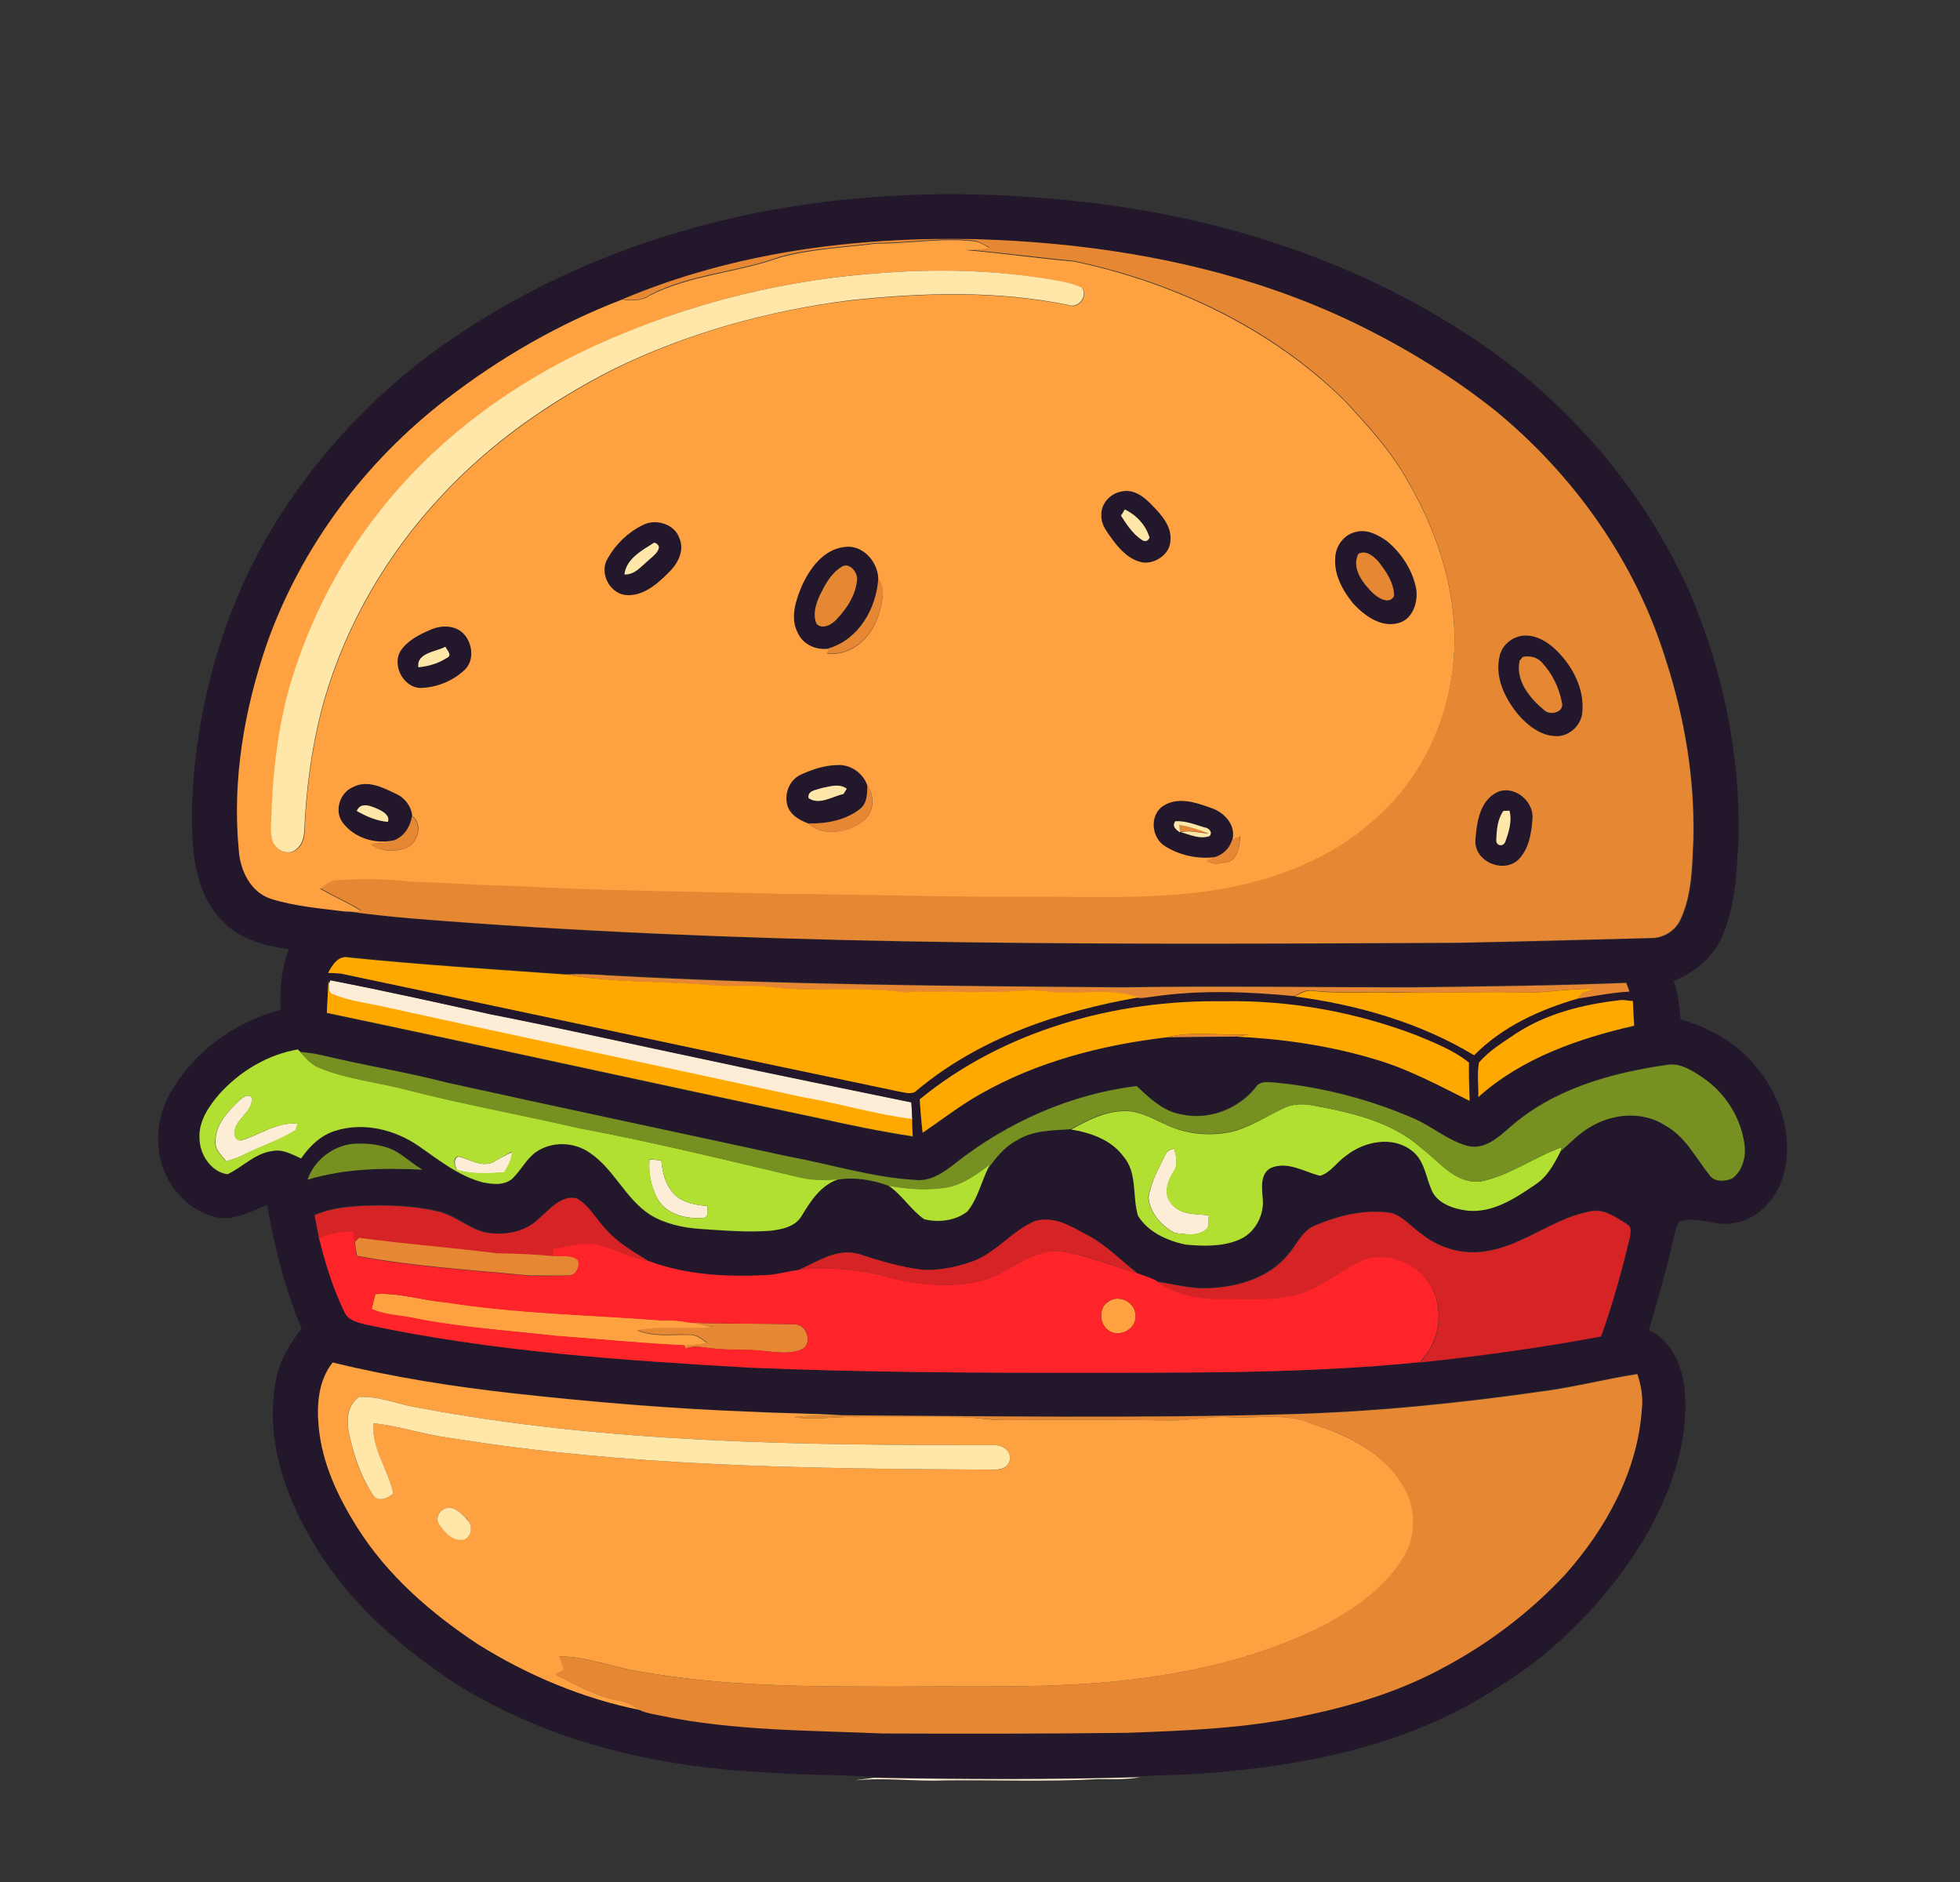
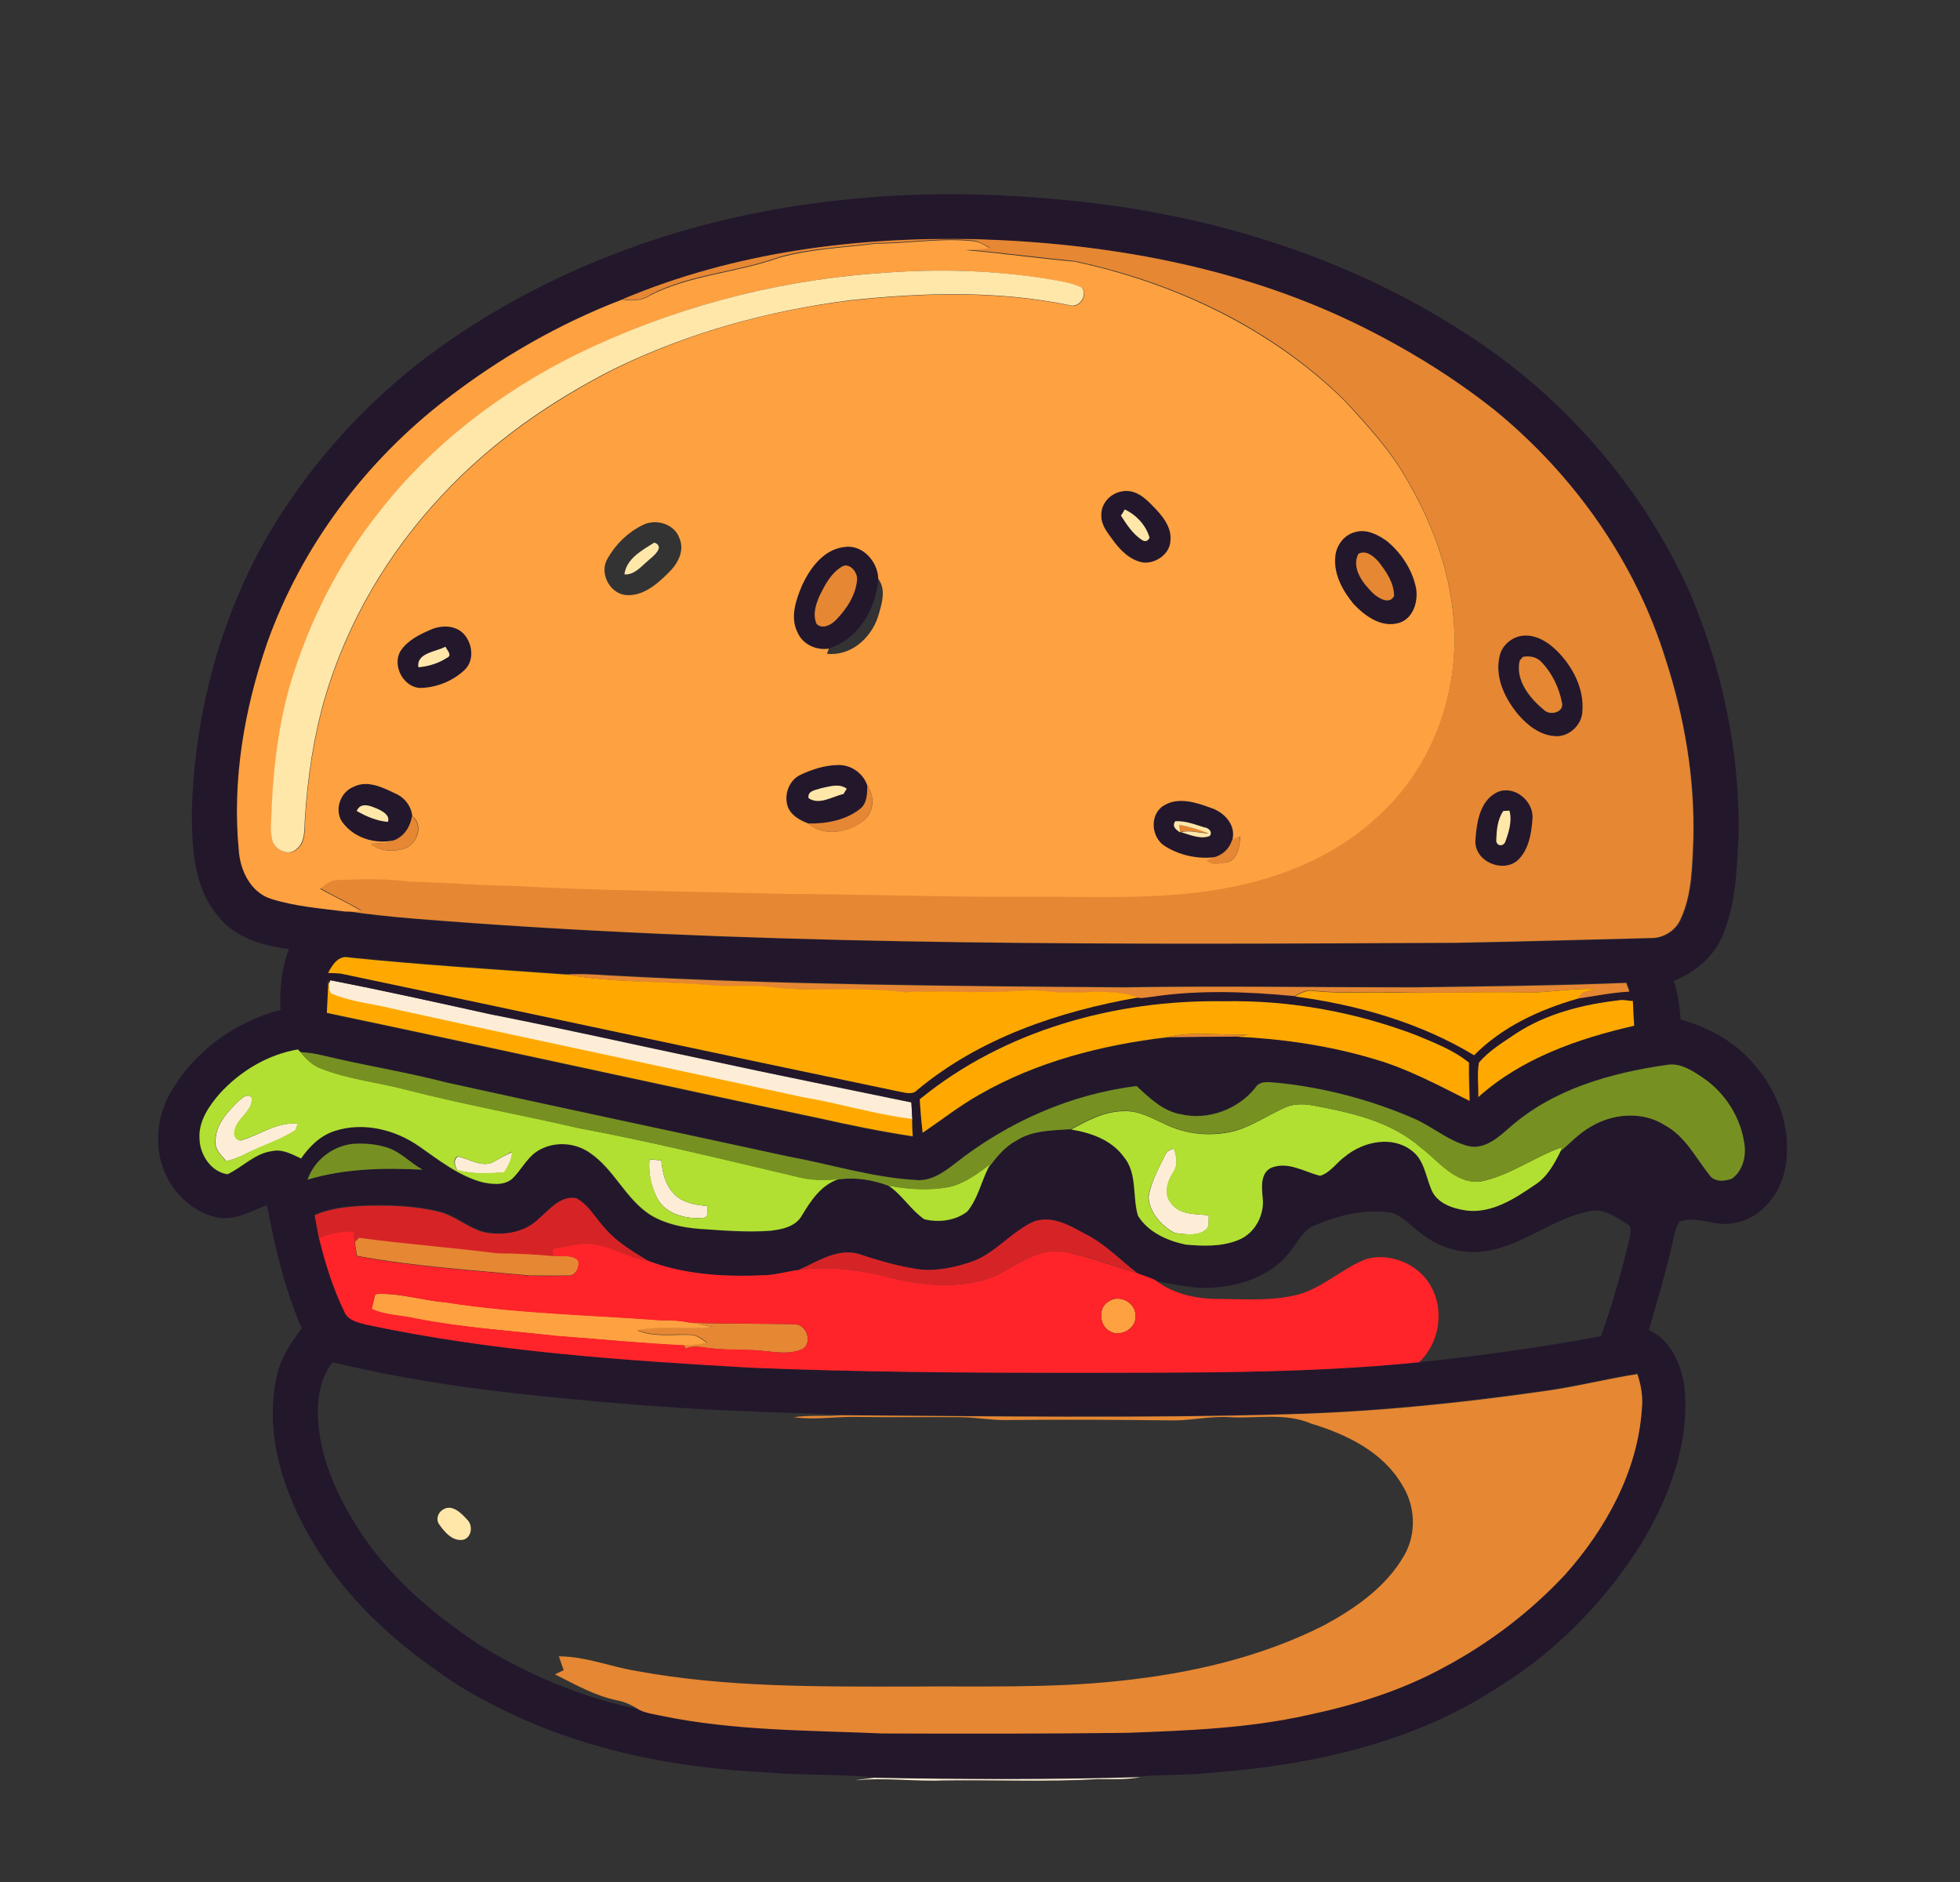
<svg xmlns="http://www.w3.org/2000/svg" version="1.1" id="Layer_1" x="0px" y="0px" viewBox="0 0 609.9 585.5" style="enable-background:new 0 0 609.9 585.5;" xml:space="preserve">
  <rect x="0" y="0" width="609.9" height="585.5" fill="#333333" stroke="none" />
  <style type="text/css">
	.st0{fill:#FDEDD6;}
	.st1{fill:#23172C;}
	.st2{fill:#E68733;}
	.st3{fill:#FEA141;}
	.st4{fill:#FFE7A9;}
	.st5{fill:#FFA900;}
	.st6{fill:#B1E032;}
	.st7{fill:#769122;}
	.st8{fill:#D62426;}
	.st9{fill:#FF2429;}
</style>
  <path class="st0" d="M102.3,306.1l0.5-1.1c16.7,3.2,33.3,6.9,49.9,10.6c22.5,4.4,44.9,9.5,67.4,14.2c21.1,4.6,42.3,8.8,63.5,13.2  c0.1,1.8,0.2,3.6,0.3,5.4c-11.5-1.4-22.7-4.9-34.2-6.8c-42.6-9.4-85.3-18.2-127.9-27.6c-6-1.5-12.3-2-18.1-4.4  C102.1,309,102.4,307.2,102.3,306.1z" />
  <path class="st0" d="M74.1,342.7c1.2-1,2.8-2.8,4.3-1.2c0.4,4.4-5.1,6.5-5.4,10.7c-0.4,1.4,1.1,3.2,2.6,2.4c5.7-1.8,10.9-5.7,17.1-5  c-0.2,0.5-0.5,1.5-0.7,2c-4.9,3.2-10.6,4.9-15.8,7.5c-1.8,1-3.8,1.6-5.8,2.2c-1.3-1.8-3.5-3.4-3.3-5.9  C66.8,350.3,70.6,346.1,74.1,342.7z" />
  <path class="st0" d="M362.6,359.3c0.4-1.2,1.6-1.6,2.7-2c0.8,2.4,1.4,5.2-0.2,7.4c-1.8,2.8-3.1,6.8-0.6,9.7  c2.7,3.7,7.7,3.2,11.7,3.7c-0.3,1.5,0.4,3.5-1,4.5c-2.7,2.2-6.4,1.3-9.6,1c-4.2-2.2-7.9-6.4-8.2-11.2  C358.2,367.7,360.5,363.5,362.6,359.3z" />
  <path class="st0" d="M153.2,361.7c2-1.2,4.1-2.3,6.2-3.3c-0.1,2.4-1.2,4.5-2.5,6.4c-4.9,0.3-10,0.6-14.7-0.8  c-0.6-1.5-1.3-3.1,0.3-4.2C146,360.5,149.4,363.1,153.2,361.7z" />
  <path class="st0" d="M202.1,360.7c1.2,0.1,2.5,0.2,3.7,0.3c0.3,4,1.4,8.1,4.4,10.9c2.7,2.4,6.4,3,9.9,3.3c-0.1,1.3,0.7,3.5-1.3,3.7  c-5.1,0.4-11.2-1-14-5.6C202.6,369.4,201.7,365,202.1,360.7z" />
  <path class="st0" d="M266.1,553.9c1.9-0.4,3.9-0.5,5.8-0.8c27.7,0.5,55.4,0.6,83-0.2c-4.4,0.8-8.9,0.6-13.3,0.6  c-16,0.9-32,0.2-48,0.4C284.5,554.3,275.3,552.9,266.1,553.9z" />
  <g>
    <g>
      <path class="st1" d="M262.2,62.2c22.1-2.4,44.4-2.3,66.6-0.2c44.7,3.8,89.1,17,126.9,41.5c30.5,19.4,55.3,47.8,70.1,80.8    c10.2,23.9,15.7,50,15.2,76.1c-0.6,10.2-0.8,20.8-4.9,30.4c-2.6,6.8-8.7,11.7-15.3,14.4c1.4,3.8,1.8,7.9,2.2,12    c9,2.5,17.4,7.2,23.3,14.5c7.6,8.8,11.6,21.2,9,32.7c-1.8,7.7-7.7,14.9-15.8,16.1c-5.7,1.3-11.3-2.5-17-0.4    c-1.6,3.1-2,6.8-2.9,10.1c-1.9,7.9-4.3,15.8-6.5,23.6c6.7,3,10,10.5,11,17.3c1.9,17.2-4.4,34.1-13.1,48.7    c-8.8,14.2-20.1,26.8-33.2,37.1c-4.2,3.2-8.5,6.1-13,8.9c-26.8,17.2-58.9,23.7-90.2,25.9c-6.6,0.7-13.2,0.3-19.8,1    c-27.6,0.9-55.3,0.7-83,0.2c-11.1-1-22.2-0.5-33.3-1.5c-30.7-1.4-61.7-8-88.8-23c-5.5-2.8-10.7-6.4-15.7-10    c-14.6-10.5-27.7-23.3-36.8-38.9c-8.9-14.9-14.8-32.8-11.3-50.2c1-6,4.3-11.3,8-16c-5.3-12.2-8.4-25.3-10.8-38.4    c-5.2,2-10.5,5.2-16.2,3.7c-10-2.5-17.2-12.3-17.6-22.4c-0.5-6,1.1-11.9,4.2-17c7.3-12.4,19.9-21.4,33.8-25    c-0.3-6.4,0.3-12.9,2.6-18.9c-8-1.1-16.5-3.4-21.8-10c-7.9-9-8.4-21.7-8.4-33.1c0.9-31,9.3-61.9,25.3-88.4    c12.5-20.4,28.9-38.5,48-52.9C170.5,82.9,216,66.9,262.2,62.2z M193.7,93.1c-19.6,7.5-38,18.1-54.6,30.9    c-25.2,19.4-45.1,46-55.8,76c-7.1,20.6-11,42.6-8.8,64.4c0.4,6.3,3.6,13,9.9,15.1c7.5,2.4,15.5,3,23.3,4c13.2,2,26.6,2.8,40,3.8    c101.8,7.2,203.9,6.6,305.9,6.1c20.4-0.3,40.8-0.9,61.2-1.5c3.6-0.3,7-2.6,8.4-6c3.5-7.6,3.6-16.3,3.9-24.5    c0.4-19-2.8-38-8.6-56.1c-9.5-30.4-28.7-57.4-53.2-77.6c-13.5-10.8-28.3-19.7-43.8-27.2c-36.6-17.7-77.3-24.9-117.7-26    C266.3,73.6,228.3,78.5,193.7,93.1z M102.1,302.7c1.4,0,2.8,0,4.1,0.2c58.1,12.1,116.1,24.7,174.2,36.8c1.6,0.3,3.6,0.9,5-0.5    c19.5-16.3,44.2-24.5,68.9-28.9c1.4,0.3,2.9-0.2,4.4-0.3c14.6-2.1,29.6-1.6,44.3-0.2c19.5,2.6,38.9,8.1,55.8,18.3    c8.8-8.9,20.4-14.2,32.2-17.6c5.4-0.8,10.8-1.9,16.2-2.2c-0.3-0.7-0.8-2-1-2.7c-22.1,0.9-44.3,1.1-66.4,1.4    c-30,0.1-60.1-0.4-90.1,0c-53.3-0.3-106.6-0.8-159.8-3.7c-4.5-0.3-9.1-0.5-13.6-0.3c-22.5-1.6-45.1-3-67.6-5.3    C105.3,297.1,103.4,300.3,102.1,302.7z M102.2,305c-0.2,3.4-0.3,6.9-0.4,10.3c51,10.7,101.9,22,152.9,32.7    c9.7,2.2,19.5,4.2,29.4,5.7c-0.1-1.8-0.2-3.6-0.2-5.4c-0.1-1.8-0.2-3.6-0.3-5.4c-21.1-4.4-42.4-8.6-63.5-13.2    c-22.5-4.7-44.9-9.8-67.4-14.2c-16.6-3.6-33.2-7.3-49.9-10.6l-0.5,1.1L102.2,305z M471.8,321.5c-4.1,2.7-8.5,5.3-11.5,9.2    c-0.6,3.5-0.1,7.2-0.2,10.7c13.5-12.2,31-18.3,48.5-22.2c-0.2-2.6-0.3-5.1-0.4-7.7c-1.5,0-2.9-0.6-4.4-0.2    C492.5,312.5,481.3,315.4,471.8,321.5z M286.2,342c0.3,3.5,0.5,7,1,10.5c5.9-4,11.5-8.4,17.7-11.9c17.8-10.2,38-15.5,58.3-17.8    c7.2-0.1,14.4-0.3,21.5-0.3c14.6,0.6,29.1,2.8,43.1,7c10.4,3.1,19.9,8.2,29.6,13c0-4-0.2-7.9-0.2-11.9c-4.8-3.9-10.7-6.1-16.3-8.5    c-19.1-7.3-39.7-10.9-60.1-10.6C347.1,311,312.5,320.5,286.2,342z M68.4,340.2c-3.4,3.9-6.7,8.7-6.4,14.2c0.1,4.9,3.6,10.3,8.7,11    c4.8-2.1,8.5-6.5,13.9-7.2c3.2-0.7,6.2,1.1,9,2.3c2.6-3.8,6.1-7.2,10.6-8.6c8.8-2.9,18.7-0.5,26.1,4.8c6.2,4.3,12.2,9.2,19.7,11.2    c3,0.7,6.6,1.1,9.2-1c2.7-2.6,4.3-6.2,7.5-8.4c4.9-3.5,11.8-3.2,16.7,0.2c7.6,5.1,11.1,14.3,18.8,19.3c4.6,2.9,10.1,4,15.4,4.4    c7.3,0.5,14.6,1.2,21.9,0.6c3.6-0.4,7.9-1.3,9.9-4.7c2.9-4.6,6.1-9.6,11.6-11.4c5.3-0.7,10.5,0.1,15.4,2c4.3,2.8,7,7.6,11.2,10.5    c4.4,1.1,9.7,0.5,13.4-2.4c3.2-4,4.3-9.2,6.6-13.7c2.4-3.2,5-6.5,8.6-8.4c5-3.3,11.2-3.1,17-3.6c6.1,1,12.5,3.1,16.3,8.4    c4.4,5.1,2.8,12.4,4.5,18.4c3.1,5.2,9.1,7.8,14.8,9c5.5,0.6,11.3,0.8,16.4-1.4c5.2-2,8.3-7.9,7.6-13.3c-0.3-3.2-0.7-7.5,2.7-9.2    c5.2-2.1,10.3,1.3,15.2,2.5c3.3-1,5.2-4.3,8-6.2c5.6-4.5,14.3-6.3,20.4-1.7c3.9,2.8,4.4,7.8,6.1,11.9c1.6,4.5,6.7,6.2,11,6.8    c8,0.9,15.2-3.8,21.5-8.1c3.8-2.4,5.9-6.4,7.8-10.3c3.1-2.6,5.8-5.7,9.3-7.6c6.9-4.2,16.2-5,23.2-0.5c6.3,3.4,9.5,10,13.8,15.4    c1.5,2.3,4.8,2.1,7,1.2c3.2-2.2,4.3-6.5,4-10.2c-1-8.5-5.9-16.4-13-21.2c-3.3-2.2-7-4.6-11.1-4c-17.4,2.5-35.4,7.5-48.9,19.4    c-3.6,3.2-8,7.2-13.3,5.8c-6-1.7-10.9-6-16.6-8.5c-13.4-5.8-27.7-9.6-42.3-11.1c-2.4-0.1-5.6-0.9-7.1,1.6    c-5.4,6.6-14.6,10.1-23,8.2c-5.7-0.9-9.9-5-13.9-8.8c-20.6,2.6-40.3,11.3-56.5,24.1c-3.6,2.8-7.7,5.7-12.5,5.1    c-13.4-0.8-26.3-4.9-39.4-7.3c-35.4-7.7-70.9-15.1-106.3-23c-12.7-3.3-25.7-5.3-38.4-8.4c-2.4-0.6-4.8-0.9-7.2-1.1    c-0.2-0.2-0.6-0.6-0.8-0.8C83.3,328.1,74.7,333.2,68.4,340.2z M95.7,367c11.6-3.5,23.8-3.8,35.8-3.1c-3.8-2.1-6.8-5.6-11.1-6.9    c-3.5-1.2-7.3-1.4-10.9-1.1C103.3,356.7,97.8,361,95.7,367z M167.6,379.2c-4.3,4.4-11,5.3-16.8,4c-5.1-1.3-9.1-5.2-14.2-6.4    c-7.8-1.9-15.9-2.1-23.9-1.8c-5,0.3-10.1,0.8-14.7,2.9c0.5,2.5,0.9,4.9,1.4,7.4c1.9,7.8,4.3,15.5,7.8,22.7    c1.1,2.8,4.2,3.4,6.8,4.1c39.3,8.4,79.6,11.1,119.7,13.4c33.7,1.4,67.4,1.6,101.1,1.6c35.6-0.1,71.4,0.3,106.9-3.3    c18.9-2,37.8-4.6,56.5-8.1c3.6-10,6.4-20.2,8.9-30.5c0.2-1.4,0.9-3.6-0.8-4.4c-3.4-2.1-7.2-5-11.5-4    c-11.4,2.1-20.4,10.4-31.8,12.3c-7.3,1.4-15-0.7-20.8-5.4c-3.1-2.1-5.5-5.3-9.2-6.4c-8-1.3-16.2,0.7-23.6,3.8    c-4.2,1.6-5.9,6.1-8.7,9.2c-6.1,7.3-15.9,10.1-25.1,10.4c-5.3,0.1-10.3-1.3-15.5-2l-0.5-0.4c-1.8-0.9-3.8-1.5-5.7-2.2    c-5.4-4.1-10.2-9.3-16.4-12.3c-4.7-2.6-9.9-5.6-15.5-3.9c-7.1,3.1-11.9,9.8-19.3,12.5c-5.1,1.8-10.6,3-16,2.6    c-6.6-0.8-12.9-2.7-19.2-4.8c-6.8-2.2-13,2.2-19,4.9c-3.3,0.4-6.5,1.4-9.9,1.6c-12.4,0.6-25.1,0-36.8-4.4    c-4.7-2.9-9.6-5.6-13.3-9.9c-3.1-3.2-5.3-7.5-9.2-9.7C174.4,371.8,170.9,376.3,167.6,379.2z M99.2,444.2    c1.2,11.1,6,21.4,11.8,30.7c9.4,15,23.1,26.8,37.7,36.5c15.4,9.6,32.5,16.8,50.3,20.4c2.1,1.1,4.5,1.3,6.8,1.8    c22.6,4.7,45.8,4.5,68.8,5.5c25.4,0.1,50.8,0.2,76.1-0.2c18.8-0.7,37.7-1.4,56.1-5.5c14.7-3.2,29.2-7.6,42.4-14.8    c14.1-7.5,27-17.3,37.9-29c12.7-14.3,22.5-32.1,23.8-51.4c0.4-3.7-0.3-7.4-1.4-10.9c-9.7,1.5-19.2,4-29,5.3    c-26.5,3.8-53.2,6.5-79.9,7.3c-46.3,1.3-92.6,0.6-138.9,0.3c-9.4-0.6-18.7-0.6-28.1-1.1c-24.7-0.9-49.3-3-73.8-5.7    c-18.9-2.1-37.8-5.1-56.3-9.6C99,429.6,98.4,437.2,99.2,444.2z" />
    </g>
    <g>
      <path class="st1" d="M349,152.9c3.9-0.8,7.2,1.9,9.7,4.5c2.9,2.9,6.1,6.5,5.6,11c-0.2,4.1-4.6,7.2-8.5,6.7    c-4.1-0.7-7.1-3.9-9.5-7.1c-1.6-2.3-3.6-4.6-3.5-7.5C342.5,156.7,345.5,153.5,349,152.9z M350,158.5c-0.3,0.5-0.9,1.4-1.1,1.8    c1.7,2.8,3.6,5.7,6.4,7.5c1,0.8,1.8,0.6,2.5-0.6C356.6,163.5,353.6,160.2,350,158.5z" />
    </g>
    <g>
-       <path class="st1" d="M199.9,163.4c4.1-2.2,10-0.5,11.5,4.1c1.7,4-0.8,8.2-3.6,11c-3.6,3.5-8,7.3-13.3,6.7c-5-0.7-8.1-7.1-5.4-11.4    C191.6,169.4,195.4,165.7,199.9,163.4z M194.3,178.7c3.2,0.3,5.2-2.4,7.4-4.3c1.4-1.3,5.4-4.3,1.9-5.6    C199.8,171.2,194.8,173.8,194.3,178.7z" />
-     </g>
+       </g>
    <g>
      <path class="st1" d="M421.8,165.5c3.5-1.1,7,0.9,9.8,3c4.5,3.7,7.9,9,9,14.8c0.7,4.1-0.9,9.3-5.4,10.6c-5.5,1.6-10.5-2.2-14.1-5.9    c-3.3-4.1-6.2-9.2-5.7-14.6C415.7,169.7,418.3,166.4,421.8,165.5z M422.7,172.3c-2.4,4.5,1.5,9.3,4.6,12.3    c1.6,1.6,5.1,3.7,6.5,0.8c0-4.1-2.4-7.6-4.8-10.6C427.5,173.1,425.1,171,422.7,172.3z" />
    </g>
    <g>
      <path class="st1" d="M249.5,182.3c2.5-5.5,6.7-11.3,13.1-12.2c5.7-1,10.6,4.5,10.7,9.9c-0.6,9.3-6.1,18.8-15.5,21.8    c-3.9,0.6-8.1-1.3-9.7-5C245.8,192.1,247.6,186.8,249.5,182.3z M261.8,176.4c-3.1,2-5,5.3-6.6,8.6c-1.3,2.8-2.4,6.1-1.1,9.1    c1.8,1.8,4.7,0.3,6.1-1.3c3.3-3.4,6.1-7.7,6.5-12.5C266.9,178,264.2,174.8,261.8,176.4z" />
    </g>
    <g>
      <path class="st1" d="M134,195.9c3.2-1.4,7.4-1.4,10.1,1c3,2.9,3.8,8.4,0.6,11.5c-3.5,3.3-8.2,5.3-13,5.6c-5.8,0.5-10-6.9-6.9-11.6    C126.9,199.2,130.5,197.4,134,195.9z M130.2,207.6c3.1-0.3,6.2-1.2,8.8-2.9c1.9-0.8,0.1-2.4-0.4-3.5    C135.7,202.8,129.6,203.1,130.2,207.6z" />
    </g>
    <g>
      <path class="st1" d="M473,197.9c4.4-0.9,8.5,1.6,11.5,4.6c4.9,4.9,8.6,11.8,7.9,18.9c-0.3,4.3-4.4,8-8.7,7.6    c-4.5-0.3-8.4-3.3-11.2-6.6c-4.2-4.9-7.4-11.5-5.9-18.1C467.2,201.1,469.9,198.6,473,197.9z M473.8,204.4c-0.2,0.3-0.7,0.9-1,1.2    c-1.4,6,3,11.6,7.4,15.2c1.8,2.1,6.7,1,5.7-2.3c-0.9-4.5-3-8.9-6.2-12.3C478.3,204.4,475.9,203.8,473.8,204.4z" />
    </g>
    <g>
      <path class="st1" d="M249.2,241c3.6-1.6,7.4-2.8,11.4-3c4.1-0.2,8,2.5,9.3,6.4c-0.1,2.5,0,5.4-2.1,7.1c-4.5,3.6-10.6,4.8-16.2,4.6    c-2.5-0.9-5.1-2.4-6.3-5C243.8,247.5,245.4,242.6,249.2,241z M255.6,245.2c-1.6,0.6-4.4,0.7-4.1,3c3.3,2.3,7.5-0.5,10.9-1.3    c0.3-0.4,0.8-1.2,1-1.6C261.2,243.7,258.2,244.7,255.6,245.2z" />
    </g>
    <g>
      <path class="st1" d="M110,244.8c4.3-2.2,9,0.2,13,2.1c2.9,1.2,4.9,3.9,5.2,7c-0.5,3.2-2.4,6.2-5.5,7.5c-6,1.4-12.8-0.7-16.4-5.8    C104,251.8,105.9,246.4,110,244.8z M111,252.3c3,1.7,6.2,3.1,9.7,3.3c0.7-1.8-1.3-3.1-2.7-3.8C115.8,250.9,112.3,249.2,111,252.3z    " />
    </g>
    <g>
      <path class="st1" d="M465.8,246.5c5.1-2.4,11.3,2.3,11.1,7.8c-0.2,4.7-1.1,10.2-4.8,13.5c-4.9,3.9-13.3,0-13-6.4    C459.4,256,460.4,249.2,465.8,246.5z M467.8,252.3c-1.9,2.7-2.1,6.1-2.3,9.3c0.2,1.8,2.2,1.9,2.8,0.3c1.1-3.1,2.2-6.5,1.3-9.7    C469.2,252.3,468.3,252.3,467.8,252.3z" />
    </g>
    <g>
      <path class="st1" d="M362,250.7c4.5-2.9,10-1.1,14.6,0.6c4.2,1.4,8,5.3,6.8,10c-0.8,2.7-2.9,4.6-5.6,5.4    c-5.2,0.6-10.8-0.6-15.3-3.4C358.3,260.7,357.6,253.5,362,250.7z M365.7,255.5c-1,1.6,0.3,2.5,1.5,3.4l0,0l0.3-0.1    c2.8,0.9,5.9,2.4,8.9,1.2c1.1-1.3-0.4-2.6-1.7-2.7C371.7,256.5,368.8,255.3,365.7,255.5z" />
    </g>
  </g>
  <g>
    <g>
      <path class="st2" d="M193.7,93.1c34.6-14.6,72.6-19.5,109.9-18.7c40.4,1.2,81.1,8.4,117.7,26c15.5,7.5,30.3,16.5,43.8,27.2    c24.6,20.1,43.8,47.1,53.2,77.6c5.9,18.1,9.1,37.1,8.6,56.1c-0.4,8.3-0.4,16.9-3.9,24.5c-1.4,3.4-4.8,5.7-8.4,6    c-20.4,0.5-40.8,1.1-61.2,1.5c-102,0.5-204.1,1.1-305.9-6.1c-13.3-1-26.7-1.8-40-3.8c1.6,0,3.3-0.1,4.9-0.2    c-4.2-2.5-8.6-4.5-12.8-6.9c1.6-1.1,3.1-2.7,5.2-2.7c7.6-0.3,15.1-0.4,22.7,0.5c10.7,0.3,21.3,1.2,32,1.3    c27.9,1.5,55.9,1.7,83.9,2.5c25,0.1,50,1,75.1,0.9c23.5-0.3,47.4,1.4,70.4-4.3c14.7-3.7,29-10.4,40.1-20.9    c12.2-10.9,20.1-26.3,22.6-42.5c3.6-21.3-2.8-43.1-13.5-61.5c-5.2-9.4-12.5-17.4-19.8-25.2c-22.8-22.5-52.8-36.6-83.9-43.2    c-11.3-1.1-22.6-2.6-33.9-3.6c2.5-0.1,5-0.3,7.5-0.6c-1.5-0.7-2.9-1.7-4.5-2.1c-10.3-1.2-20.6,0.7-30.9,0.7    c-10,1.3-20.3,1.6-30,4.3c-13.1,4.8-27.6,5.3-40.1,11.7C199.8,93.6,196.7,93.5,193.7,93.1z M473,197.9c-3.1,0.7-5.8,3.2-6.4,6.4    c-1.5,6.6,1.8,13.2,5.9,18.1c2.9,3.3,6.7,6.3,11.2,6.6c4.3,0.5,8.5-3.3,8.7-7.6c0.6-7.1-3-14-7.9-18.9    C481.6,199.6,477.4,197,473,197.9z M465.8,246.5c-5.4,2.7-6.3,9.5-6.7,14.9c-0.4,6.4,8.1,10.3,13,6.4c3.7-3.3,4.5-8.8,4.8-13.5    C477,248.9,470.9,244.1,465.8,246.5z" />
    </g>
    <path class="st2" d="M422.7,172.3c2.4-1.3,4.8,0.8,6.3,2.5c2.4,3.1,4.8,6.6,4.8,10.6c-1.4,2.8-4.9,0.7-6.5-0.8   C424.2,181.6,420.4,176.8,422.7,172.3z" />
    <path class="st2" d="M261.8,176.4c2.4-1.7,5.1,1.6,4.9,3.9c-0.4,4.8-3.2,9.1-6.5,12.5c-1.5,1.6-4.3,3.1-6.1,1.3   c-1.3-3-0.2-6.3,1.1-9.1C256.8,181.8,258.6,178.4,261.8,176.4z" />
-     <path class="st2" d="M273.3,180c2.6,3.4,1,8.1-0.1,11.8c-2.2,6.7-8.5,12.3-15.9,11.5c0.1-0.4,0.4-1.2,0.6-1.6   C267.2,198.9,272.7,189.4,273.3,180z" />
    <path class="st2" d="M473.8,204.4c2.1-0.5,4.5,0,6,1.7c3.2,3.4,5.3,7.8,6.2,12.3c1,3.3-3.9,4.4-5.7,2.3c-4.4-3.6-8.8-9.2-7.4-15.2   C473.1,205.3,473.6,204.7,473.8,204.4z" />
    <path class="st2" d="M269.9,244.4c2.4,3.4,2,8.2-1.2,10.9c-4.6,3.8-12.4,5.1-17.2,0.9c5.7,0.1,11.7-1,16.2-4.6   C269.9,249.8,269.8,246.9,269.9,244.4z" />
    <path class="st2" d="M128.2,253.9c3.5,2.7,1.7,8.6-2.1,10c-3.6,1.2-7.8,1-10.8-1.3c2.5-0.4,5.2,0,7.4-1.2   C125.9,260.1,127.7,257.1,128.2,253.9z" />
    <path class="st2" d="M367,256.5c3.1,0.7,6.2,1.5,9.1,2.7c-2.9-0.1-5.8-1-8.6-0.4l-0.3,0.1l0,0C367.1,258.3,367.1,257.1,367,256.5z" />
    <path class="st2" d="M383.4,261.3c0.6-0.3,1.8-0.8,2.4-1.1c-0.1,2.9-0.4,6.5-3.5,7.9c-2.2,0.5-5,1.3-6.9-0.4c0.6-0.3,1.8-0.8,2.4-1   C380.5,266,382.6,264,383.4,261.3z" />
    <path class="st2" d="M176.1,303.2c4.5-0.3,9.1,0,13.6,0.3c53.2,2.9,106.5,3.3,159.8,3.7c30-0.5,60.1,0,90.1,0   c22.1-0.3,44.3-0.5,66.4-1.4c0.3,0.7,0.8,2,1,2.7c-5.5,0.3-10.8,1.4-16.2,2.2c0.4-0.5,1.1-1.4,1.5-1.8c1.4-0.5,2.8-0.8,4.2-1.2   c-6.7-0.3-13.3,0.9-20,1.1c-14.3-0.3-28.7,0.3-43-0.1c-8.4-0.3-16.7,0.4-25.1-0.5c-2.1-0.4-3.9,0.8-5.6,1.7   c-14.7-1.4-29.6-2-44.3,0.2c-1.5,0.1-3,0.6-4.4,0.3c-8.9-3.2-18.5-0.8-27.6-1.8c-6.7-1-13.3,0.3-20,0.1c-8.3,0.2-16.7-0.5-25,0.1   c-14-1.9-28.1,0-42.1-1.7c-5.6-0.5-11.3-0.1-16.9-0.4C207.1,305.2,191.5,305.9,176.1,303.2z" />
    <path class="st2" d="M363.1,322.7c8.4-2.1,17.1-0.4,25.6-0.9c-1.4,0.2-2.7,0.5-4.1,0.7C377.5,322.5,370.3,322.6,363.1,322.7z" />
    <path class="st2" d="M111.7,384.9c14.3,1.9,28.6,3,42.9,4.8c5.9,0.1,11.8,0.3,17.7,0.9c2.5,0.5,5.6-0.5,7.6,1.4   c0.8,2.1-0.9,5.2-3.3,4.8c-3.9,0.1-7.9,0-11.8,0c-17.9-1.7-35.9-2.8-53.7-6.1c-0.3-1.5-0.5-3-0.7-4.5   C110.7,386,111.4,385.3,111.7,384.9z" />
    <path class="st2" d="M214.6,411.5c11,0.4,22,0.2,32.9,0.5c3.5,0.2,5.3,5.5,2.4,7.6c-3.5,1.7-7.5,1.2-11.3,0.8   c-5.7-0.7-11.4-0.2-17-0.9c-2.8-0.2-5.6-1.1-8.3,0.1c-0.1-0.3-0.3-0.8-0.4-1.1c0.2,0,0.6,0,0.9,0c2.1-0.2,4.2-0.3,6.3-0.8   c-1.6-1.1-3.3-2.6-5.4-2.5c-5.4-0.3-11.1,0.8-16.3-1.4c7.8-1.6,15.7,0,23.6-1.1C219.5,412.5,217.1,411.8,214.6,411.5z" />
    <path class="st2" d="M480.5,432.8c9.7-1.3,19.3-3.8,29-5.3c1.2,3.5,1.8,7.2,1.4,10.9c-1.3,19.3-11.1,37.1-23.8,51.4   c-10.9,11.7-23.8,21.5-37.9,29c-13.2,7.2-27.7,11.7-42.4,14.8c-18.4,4.1-37.3,4.8-56.1,5.5c-25.4,0.3-50.8,0.3-76.1,0.2   c-23-1-46.2-0.8-68.8-5.5c-2.3-0.5-4.7-0.8-6.8-1.8c-2.1-1.4-4.4-2.5-6.9-3c-6.9-1.4-13.1-4.9-19.4-8.1c0.9-0.4,1.8-0.9,2.7-1.3   c-0.5-1.4-1-2.9-1.5-4.3c8.4,0,16.2,3.3,24.4,4.6c27.8,5.1,56.2,4.8,84.3,4.8c22.1-0.2,44.2,0.6,66.1-1.8   c21.8-2.3,43.6-7.3,63.2-17.2c9.8-5.3,19.5-12,25.1-21.9c3.9-6.8,3.4-15.5-0.8-22c-6-10.2-17.3-15.6-28.2-18.9   c-8.1-3.5-16.9-1.5-25.4-2c-6-0.4-12,1.1-18,1c-17.3-0.2-34.6-0.3-52-0.1c-4.4,0-8.7-0.8-13.1-0.9c-11.3-0.1-22.6,0.1-34-0.1   c-6.2,0-12.4,1-18.5,0.1c4.8-0.7,9.7-0.2,14.6-0.6c46.3,0.3,92.6,1,138.9-0.3C427.4,439.3,454,436.6,480.5,432.8z" />
  </g>
  <g>
    <g>
      <path class="st3" d="M272.6,75.8c10.3,0,20.6-1.9,30.9-0.7c1.6,0.3,3,1.3,4.5,2.1c-2.5,0.3-5,0.5-7.5,0.6    c11.3,1,22.6,2.6,33.9,3.6c31.1,6.6,61.1,20.8,83.9,43.2c7.3,7.9,14.6,15.8,19.8,25.2c10.7,18.3,17.1,40.2,13.5,61.5    c-2.5,16.1-10.4,31.5-22.6,42.5c-11.1,10.5-25.3,17.2-40.1,20.9c-23,5.8-46.9,4.1-70.4,4.3c-25,0.1-50-0.8-75.1-0.9    c-28-0.8-55.9-0.9-83.9-2.5c-10.7-0.1-21.3-1.1-32-1.3c-7.5-1-15.1-0.8-22.7-0.5c-2.1,0-3.6,1.6-5.2,2.7c4.2,2.4,8.7,4.4,12.8,6.9    c-1.6,0.1-3.3,0.2-4.9,0.2c-7.8-1-15.8-1.6-23.3-4c-6.3-2.1-9.5-8.9-9.9-15.1c-2.1-21.8,1.7-43.8,8.8-64.4    c10.7-30.1,30.6-56.6,55.9-76c16.6-12.8,35-23.4,54.6-30.9c3,0.4,6.1,0.5,8.7-1.3c12.6-6.4,27-7,40.1-11.7    C252.4,77.4,262.6,77.1,272.6,75.8z M272.1,85.1c-32.1,2.4-63.7,11-92.5,25.2c-23.8,11.8-45.4,28.3-61.7,49.3    c-12.4,15.6-21.5,33.6-27.3,52.7c-4.2,14.6-5.8,29.9-6.2,45.1c0,1.6,0.1,3.2,0.6,4.7c1.2,2.6,5.1,4.3,7.4,2.1    c3-2.3,2.3-6.5,2.6-9.8c0.8-12.6,2.7-25.2,6.2-37.3c6.9-23.4,19.6-45,36.3-62.8c15.2-16.4,33.8-29.3,53.6-39.4    c23-11.3,48.1-18.3,73.6-21.4c22.6-2.4,45.6-3.1,68,1.5c3.1,1.1,5.9-2.8,4.1-5.4c-2.5-1.3-5.4-1.8-8.2-2.3    C309.9,83.9,290.9,83.5,272.1,85.1z M349,152.9c-3.5,0.6-6.5,3.8-6.3,7.5c-0.1,2.9,1.9,5.3,3.5,7.5c2.3,3.2,5.4,6.4,9.5,7.1    c3.9,0.4,8.3-2.6,8.5-6.7c0.5-4.4-2.7-8.1-5.6-11C356.2,154.7,352.9,152,349,152.9z M199.9,163.4c-4.5,2.2-8.3,5.9-10.8,10.3    c-2.7,4.3,0.4,10.7,5.4,11.4c5.3,0.6,9.8-3.2,13.3-6.7c2.9-2.7,5.4-6.9,3.6-11C209.9,163,204,161.2,199.9,163.4z M421.8,165.5    c-3.5,0.8-6.1,4.2-6.3,7.8c-0.5,5.4,2.3,10.5,5.7,14.6c3.5,3.7,8.6,7.5,14.1,5.9c4.4-1.3,6-6.5,5.4-10.6c-1.1-5.8-4.5-11-9-14.8    C428.9,166.4,425.3,164.5,421.8,165.5z M249.5,182.3c-1.9,4.5-3.7,9.9-1.3,14.5c1.6,3.7,5.8,5.6,9.7,5c-0.1,0.4-0.4,1.2-0.6,1.6    c7.4,0.8,13.7-4.8,15.9-11.5c1.1-3.7,2.7-8.4,0.1-11.8c-0.1-5.4-5-10.9-10.7-9.9C256.2,171,252,176.8,249.5,182.3z M134,195.9    c-3.5,1.5-7.1,3.3-9.3,6.5c-3,4.8,1.2,12.2,6.9,11.6c4.8-0.3,9.5-2.3,13-5.6c3.2-3.1,2.4-8.6-0.6-11.5    C141.3,194.4,137.2,194.5,134,195.9z M249.2,241c-3.8,1.7-5.4,6.5-4,10.2c1.1,2.6,3.7,4,6.3,5c4.8,4.2,12.5,2.9,17.2-0.9    c3.3-2.7,3.6-7.5,1.2-10.9c-1.3-3.9-5.2-6.6-9.3-6.4C256.6,238.1,252.8,239.3,249.2,241z M110,244.8c-4.1,1.6-6,7.1-3.6,10.8    c3.6,5.1,10.4,7.2,16.4,5.8c-2.3,1.2-5,0.8-7.4,1.2c3,2.4,7.3,2.5,10.8,1.3c3.8-1.5,5.6-7.4,2.1-10c-0.3-3.1-2.4-5.8-5.2-7    C119,244.9,114.3,242.6,110,244.8z M362,250.7c-4.4,2.8-3.8,10,0.6,12.6c4.5,2.8,10,4,15.3,3.4c-0.6,0.3-1.8,0.8-2.4,1    c1.9,1.7,4.7,0.8,6.9,0.4c3-1.4,3.3-5,3.5-7.9c-0.6,0.3-1.8,0.8-2.4,1.1c1.2-4.7-2.6-8.7-6.8-10    C372.1,249.6,366.5,247.8,362,250.7z" />
    </g>
    <path class="st3" d="M116.8,402.6c7.4-0.5,14.5,2,21.8,2.5c22.2,3.5,44.7,3.9,67.1,5.6c3-0.1,6,0.1,8.9,0.7c2.4,0.4,4.8,1,7.3,1.4   c-7.8,1.1-15.8-0.5-23.6,1.1c5.2,2.2,10.9,1.2,16.3,1.4c2.1-0.1,3.8,1.4,5.4,2.5c-2.1,0.5-4.2,0.6-6.3,0.8c-0.2,0-0.6,0-0.9,0   c-13.2-0.6-26.3-2-39.5-2.9c-14.6-1.7-29.4-2.6-43.8-5.4c-4.6-1.1-9.5-1-13.9-3C116,405.7,116.4,404.2,116.8,402.6z" />
    <path class="st3" d="M345,404.9c3.3-2.4,8.5,0.4,8.3,4.4c0.5,4.1-5,7-8.2,4.7C342,412.2,341.7,406.6,345,404.9z" />
    <g>
-       <path class="st3" d="M99.2,444.2c-0.7-7-0.2-14.6,4.3-20.3c18.5,4.5,37.4,7.5,56.3,9.6c24.5,2.7,49.2,4.8,73.8,5.7    c9.4,0.5,18.7,0.5,28.1,1.1c-4.9,0.4-9.7-0.1-14.6,0.6c6.1,0.9,12.3-0.1,18.5-0.1c11.3,0.1,22.6-0.1,34,0.1    c4.4,0.1,8.7,1,13.1,0.9c17.3-0.2,34.6-0.1,52,0.1c6,0,12-1.4,18-1c8.5,0.5,17.4-1.5,25.4,2c10.9,3.4,22.2,8.8,28.2,18.9    c4.2,6.5,4.7,15.2,0.8,22c-5.6,9.9-15.3,16.6-25.1,21.9c-19.7,9.9-41.4,14.9-63.2,17.2c-22,2.4-44.1,1.6-66.1,1.8    c-28.1,0-56.5,0.3-84.3-4.8c-8.2-1.3-16-4.6-24.4-4.6c0.5,1.4,1,2.8,1.5,4.3c-0.9,0.4-1.8,0.9-2.7,1.3c6.2,3.2,12.4,6.7,19.4,8.1    c2.5,0.4,4.8,1.6,6.9,3c-17.8-3.6-34.9-10.8-50.3-20.4c-14.7-9.7-28.3-21.5-37.7-36.5C105.1,465.6,100.3,455.3,99.2,444.2z     M111.8,434.6c-3.5,2.1-4.2,6.9-3.3,10.7c1.4,6.9,3.5,13.8,7.5,19.7c1.4,2.4,4.8,1.2,6.4-0.4c-1.6-7.4-6.9-13.9-6.2-21.8    c7.9,0.8,15.6,3.5,23.5,4.5c54.8,8.9,110.5,9.6,165.9,9.9c3-0.2,7.5,1.1,8.6-2.8c0.7-3.2-2.8-5.1-5.5-4.8    c-59.7,0-119.9-0.6-178.8-11.7C123.9,436.9,118,434.3,111.8,434.6z M137.9,469.6c-1.6,0.8-2.4,3.1-1.2,4.6    c1.7,2.4,4.3,5.4,7.6,4.7c2.5-0.9,2.8-4.5,1-6.3C143.5,470.8,140.7,467.9,137.9,469.6z" />
-     </g>
+       </g>
  </g>
  <g>
    <path class="st4" d="M272.1,85.1c18.8-1.6,37.8-1.2,56.4,2.1c2.8,0.5,5.6,1,8.2,2.3c1.8,2.6-1,6.5-4.1,5.4   c-22.3-4.6-45.4-3.9-68-1.5c-25.4,3.2-50.5,10.1-73.6,21.4c-19.9,10.1-38.4,23-53.6,39.4C120.7,172,108,193.6,101.1,217   c-3.5,12.1-5.4,24.7-6.2,37.3c-0.3,3.3,0.3,7.5-2.6,9.8c-2.3,2.3-6.2,0.6-7.4-2.1c-0.5-1.5-0.6-3.1-0.6-4.7   c0.4-15.2,1.9-30.5,6.2-45.1c5.8-19,14.9-37.1,27.3-52.7c16.3-21,37.9-37.5,61.7-49.3C208.4,96.1,240,87.5,272.1,85.1z" />
    <path class="st4" d="M350,158.5c3.6,1.7,6.6,4.9,7.7,8.8c-0.6,1.2-1.5,1.3-2.5,0.6c-2.8-1.9-4.6-4.7-6.4-7.5   C349.2,159.9,349.7,159,350,158.5z" />
    <path class="st4" d="M194.3,178.7c0.6-4.9,5.5-7.5,9.3-9.9c3.5,1.3-0.4,4.3-1.9,5.6C199.5,176.2,197.5,178.9,194.3,178.7z" />
    <path class="st4" d="M130.2,207.6c-0.7-4.5,5.5-4.8,8.4-6.4c0.5,1.1,2.3,2.7,0.4,3.5C136.4,206.4,133.3,207.3,130.2,207.6z" />
    <path class="st4" d="M255.6,245.2c2.6-0.5,5.5-1.6,7.9,0.2c-0.3,0.4-0.8,1.2-1,1.6c-3.5,0.8-7.6,3.6-10.9,1.3   C251.2,245.9,254,245.8,255.6,245.2z" />
    <path class="st4" d="M111,252.3c1.3-3.1,4.8-1.4,7-0.4c1.4,0.7,3.4,1.9,2.7,3.8C117.2,255.4,114,254,111,252.3z" />
    <path class="st4" d="M467.8,252.3c0.5,0,1.4-0.1,1.9-0.1c0.9,3.2-0.2,6.7-1.3,9.7c-0.6,1.5-2.6,1.4-2.8-0.3   C465.7,258.5,465.9,255,467.8,252.3z" />
    <path class="st4" d="M365.7,255.5c3.1-0.2,6.1,1,9,1.9c1.3,0.1,2.8,1.4,1.7,2.7c-2.9,1.1-6.1-0.4-8.9-1.2c2.8-0.7,5.7,0.3,8.6,0.4   c-2.9-1.2-6-2.1-9.1-2.7c0.1,0.6,0.1,1.8,0.2,2.4C365.9,258,364.6,257.2,365.7,255.5z" />
-     <path class="st4" d="M111.8,434.6c6.2-0.3,12,2.3,18.1,3.3c58.9,11.1,119,11.7,178.8,11.7c2.7-0.3,6.2,1.5,5.5,4.8   c-1.1,3.8-5.7,2.6-8.6,2.8c-55.4-0.3-111.1-1-165.9-9.9c-7.9-1-15.5-3.7-23.5-4.5c-0.6,7.9,4.6,14.4,6.2,21.8   c-1.6,1.6-5,2.9-6.4,0.4c-3.9-5.9-6.1-12.8-7.5-19.7C107.7,441.5,108.3,436.8,111.8,434.6z" />
    <path class="st4" d="M137.9,469.6c2.8-1.7,5.6,1.1,7.4,3.1c1.9,1.7,1.6,5.4-1,6.3c-3.4,0.7-5.9-2.3-7.6-4.7   C135.5,472.7,136.3,470.5,137.9,469.6z" />
  </g>
  <g>
    <path class="st5" d="M102.1,302.7c1.3-2.5,3.2-5.6,6.5-4.8c22.5,2.3,45,3.7,67.6,5.3c15.3,2.7,31,1.9,46.4,3.4   c5.6,0.3,11.3-0.2,16.9,0.4c14,1.8,28.2-0.2,42.1,1.7c8.3-0.6,16.7,0.1,25-0.1c6.7,0.2,13.4-1.1,20-0.1c9.2,1,18.8-1.4,27.6,1.8   c-24.6,4.3-49.4,12.6-68.9,28.9c-1.3,1.4-3.3,0.8-5,0.5c-58.1-12.1-116.1-24.6-174.2-36.8C104.8,302.8,103.5,302.7,102.1,302.7z" />
    <path class="st5" d="M102.2,305l0.1,1c0.2,1.2-0.2,2.9,1.3,3.3c5.8,2.4,12.1,2.9,18.1,4.4c42.6,9.4,85.3,18.3,127.9,27.6   c11.5,1.9,22.6,5.4,34.2,6.8c0,1.8,0.1,3.6,0.2,5.4c-9.9-1.5-19.6-3.5-29.4-5.7c-51-10.7-101.9-22-152.9-32.7   C101.9,311.9,102,308.4,102.2,305z" />
    <path class="st5" d="M476.6,308.8c6.7-0.2,13.3-1.4,20-1.1c-1.4,0.4-2.8,0.7-4.2,1.2c-0.4,0.4-1.1,1.3-1.5,1.8   c-11.8,3.4-23.4,8.7-32.2,17.6c-16.9-10.2-36.3-15.7-55.8-18.3c1.7-0.9,3.6-2.1,5.6-1.7c8.3,0.9,16.7,0.2,25.1,0.5   C447.9,309.1,462.3,308.4,476.6,308.8z" />
    <path class="st5" d="M471.8,321.5c9.5-6.2,20.8-9,31.9-10.3c1.5-0.3,2.9,0.2,4.4,0.2c0.1,2.6,0.2,5.1,0.4,7.7   c-17.4,4-35,10.1-48.5,22.2c0.1-3.6-0.4-7.2,0.2-10.7C463.3,326.9,467.7,324.3,471.8,321.5z" />
    <path class="st5" d="M286.2,342c26.3-21.5,60.9-31,94.5-30.5c20.5-0.4,41,3.3,60.1,10.6c5.7,2.4,11.5,4.6,16.3,8.5   c-0.1,4,0.1,7.9,0.2,11.9c-9.6-4.8-19.2-10-29.6-13c-14-4.2-28.5-6.3-43.1-7c1.4-0.2,2.7-0.4,4.1-0.7c-8.5,0.5-17.3-1.2-25.6,0.9   c-20.3,2.4-40.5,7.6-58.3,17.8c-6.2,3.5-11.8,7.9-17.7,11.9C286.7,349,286.4,345.5,286.2,342z" />
  </g>
  <g>
    <g>
      <path class="st6" d="M68.4,340.2c6.4-7,14.9-12.1,24.3-13.7c0.2,0.2,0.6,0.6,0.8,0.8c1.8,2,3.6,4.1,6.2,5    c8.7,3.5,18.2,4.3,27.2,6.8c17.6,4.5,35.5,7.7,53.1,11.8c22.8,4.3,45.3,9.8,67.8,15.1c4.3,1.2,8.9,1.2,13.3,0.8    c-5.5,1.7-8.8,6.7-11.6,11.4c-2,3.5-6.3,4.3-9.9,4.7c-7.3,0.5-14.6-0.1-21.9-0.6c-5.4-0.4-10.8-1.6-15.4-4.4    c-7.7-5-11.2-14.2-18.8-19.3c-4.9-3.4-11.8-3.6-16.7-0.2c-3.1,2.2-4.7,5.8-7.5,8.4c-2.6,2.1-6.2,1.6-9.2,1    c-7.4-2-13.5-6.9-19.7-11.2c-7.5-5.2-17.3-7.6-26.1-4.8c-4.5,1.4-8,4.8-10.6,8.6c-2.8-1.3-5.8-3-9-2.3c-5.4,0.7-9.2,5-13.9,7.2    c-5.1-0.7-8.6-6.1-8.7-11C61.7,348.9,65,344.1,68.4,340.2z M74.1,342.7c-3.5,3.4-7.3,7.5-7.1,12.7c-0.2,2.5,2,4.1,3.3,5.9    c2-0.6,4-1.2,5.8-2.2c5.2-2.7,10.9-4.4,15.8-7.5c0.2-0.5,0.5-1.5,0.7-2c-6.2-0.6-11.4,3.2-17.1,5c-1.5,0.8-3-1-2.6-2.4    c0.4-4.2,5.8-6.3,5.4-10.7C76.9,339.9,75.3,341.7,74.1,342.7z M153.2,361.7c-3.8,1.4-7.2-1.2-10.8-2c-1.7,1.1-0.9,2.7-0.3,4.2    c4.8,1.4,9.8,1.1,14.7,0.8c1.3-1.9,2.4-4,2.5-6.4C157.3,359.4,155.2,360.5,153.2,361.7z M202.1,360.7c-0.3,4.3,0.6,8.8,2.7,12.6    c2.8,4.7,8.9,6,14,5.6c1.9-0.2,1.2-2.4,1.3-3.7c-3.5-0.3-7.2-0.9-9.9-3.3c-3-2.8-4.1-7-4.4-10.9    C204.5,360.9,203.3,360.7,202.1,360.7z" />
    </g>
    <g>
      <path class="st6" d="M399.1,344.9c2.9-1.5,6.3-1.6,9.4-1c11.8,2.2,24.3,4.9,33.6,13.1c5.6,4.2,10.7,11.3,18.5,10.6    c9.1-1.8,16.7-7.6,25.4-10.7l-0.4,1.3c-1.9,3.8-4.1,7.9-7.8,10.3c-6.3,4.3-13.5,9.1-21.5,8.1c-4.3-0.6-9.4-2.3-11-6.8    c-1.7-4.1-2.2-9.1-6.1-11.9c-6-4.6-14.8-2.8-20.4,1.7c-2.8,1.9-4.7,5.2-8,6.2c-4.9-1.2-10-4.6-15.2-2.5c-3.4,1.6-3,6-2.7,9.2    c0.7,5.4-2.4,11.3-7.6,13.3c-5.2,2.1-11,1.9-16.4,1.4c-5.7-1.2-11.7-3.9-14.8-9c-1.8-6.1-0.1-13.3-4.5-18.4    c-3.8-5.2-10.2-7.4-16.3-8.4c5.1-2.8,10.5-5.7,16.5-5.7c4.6-0.2,8.6,2.2,12.6,4c6.7,3.3,14.5,4,21.7,2.2    C389.4,350.4,394.1,347.3,399.1,344.9z M362.6,359.3c-2.1,4.2-4.4,8.4-5.3,13.1c0.4,4.8,4,9,8.2,11.2c3.1,0.3,6.9,1.1,9.6-1    c1.5-1,0.8-3,1-4.5c-4-0.5-9,0-11.7-3.7c-2.5-2.8-1.2-6.8,0.6-9.7c1.6-2.3,1.1-5,0.2-7.4C364.2,357.7,363,358,362.6,359.3z" />
    </g>
    <path class="st6" d="M295.5,369.2c4.8-1.1,8.8-4.2,12.7-7.1l-0.6,1.1c-2.3,4.5-3.3,9.7-6.6,13.7c-3.7,2.9-9,3.5-13.4,2.4   c-4.2-2.9-6.9-7.6-11.2-10.5C282.7,370,289.2,370.4,295.5,369.2z" />
  </g>
  <g>
    <path class="st7" d="M93.4,327.3c2.4,0.2,4.8,0.5,7.2,1.1c12.8,3.1,25.7,5.1,38.4,8.4c35.4,7.8,70.9,15.3,106.3,23   c13.1,2.4,26,6.5,39.4,7.3c4.8,0.6,8.9-2.3,12.5-5.1c16.2-12.8,35.9-21.6,56.5-24.1c4,3.7,8.3,7.9,13.9,8.8   c8.4,1.9,17.6-1.5,23-8.2c1.5-2.6,4.7-1.7,7.1-1.6c14.6,1.5,28.9,5.3,42.3,11.1c5.7,2.5,10.5,6.8,16.6,8.5   c5.3,1.4,9.6-2.6,13.3-5.8c13.5-11.9,31.4-16.9,48.9-19.4c4.1-0.7,7.8,1.8,11.1,4c7.1,4.8,12,12.7,13,21.2c0.4,3.7-0.8,8-4,10.2   c-2.3,0.9-5.5,1.1-7-1.2c-4.3-5.4-7.5-12-13.8-15.4c-7-4.5-16.3-3.7-23.2,0.5c-3.5,2-6.3,5-9.3,7.6l0.4-1.3   c-8.7,3.1-16.3,8.9-25.4,10.7c-7.8,0.8-12.9-6.3-18.5-10.6c-9.3-8.2-21.7-10.9-33.6-13.1c-3.1-0.6-6.5-0.5-9.4,1   c-5,2.4-9.7,5.5-15.1,6.9c-7.2,1.8-15,1.1-21.7-2.2c-4-1.8-8.1-4.2-12.6-4c-6,0-11.4,2.9-16.5,5.7c-5.8,0.4-11.9,0.3-17,3.6   c-3.6,1.9-6.2,5.2-8.6,8.4l0.6-1.1c-3.9,2.9-7.9,5.9-12.7,7.1c-6.3,1.2-12.8,0.8-19-0.4c-4.9-1.8-10.1-2.7-15.4-2   c-4.4,0.4-9,0.4-13.3-0.8c-22.5-5.3-45-10.9-67.8-15.1c-17.7-4.1-35.6-7.3-53.1-11.8c-9-2.4-18.5-3.3-27.2-6.8   C97,331.4,95.1,329.3,93.4,327.3z" />
    <path class="st7" d="M95.7,367c2.1-6,7.6-10.3,13.8-11.1c3.7-0.3,7.4,0,10.9,1.1c4.2,1.3,7.3,4.8,11.1,6.9   C119.5,363.3,107.3,363.5,95.7,367z" />
  </g>
  <g>
    <path class="st8" d="M167.6,379.2c3.4-2.8,6.8-7.4,11.8-6.4c4,2.2,6.1,6.5,9.2,9.7c3.7,4.2,8.6,7,13.3,9.9   c-5.4-0.7-10.1-3.7-15.4-4.9c-4.8-1.3-9.7,0.5-14.4,1.2c0.1,0.5,0.1,1.6,0.2,2.1c-5.9-0.6-11.8-0.8-17.7-0.9   c-14.3-1.8-28.6-2.9-42.9-4.8c-0.3,0.4-1,1-1.4,1.4c-0.1-1-0.2-2.1-0.3-3.1c-3.7-0.2-7.4,0.5-10.7,2.1c-0.5-2.5-0.9-4.9-1.4-7.4   c4.6-2.1,9.7-2.6,14.7-2.9c8-0.3,16.1-0.1,23.9,1.8c5.1,1.2,9.1,5.1,14.2,6.4C156.6,384.5,163.2,383.5,167.6,379.2z" />
-     <path class="st8" d="M409.4,381.2c7.4-3.1,15.6-5.1,23.6-3.8c3.6,1,6.1,4.3,9.2,6.4c5.7,4.7,13.5,6.8,20.8,5.4   c11.4-2,20.5-10.2,31.8-12.3c4.3-1,8.1,1.9,11.5,4c1.6,0.8,1,3,0.8,4.4c-2.5,10.3-5.3,20.5-8.9,30.5c-18.7,3.5-37.6,6.1-56.5,8.1   c6.9-6.5,8.2-18.1,2.3-25.7c-4.3-5.5-12.1-8.3-18.8-6.4c-7.4,2.9-13.3,8.8-21,11c-7.9,2.1-16.3,1.5-24.4,1.4   c-6.8,0.1-14-1.4-19.6-5.4c5.2,0.8,10.3,2.2,15.5,2c9.2-0.3,19-3,25.1-10.4C403.5,387.3,405.2,382.8,409.4,381.2z" />
    <path class="st8" d="M322,379.9c5.6-1.7,10.8,1.3,15.5,3.9c6.2,3,11,8.1,16.4,12.3c-7.7-2.3-15.2-5.5-23.2-6.7   c-9.8-1.4-16.9,7.2-25.9,9.2c-10.3,2.4-21.2,1-31.3-2c-8.2-1.8-16.6-2.6-25-1.5c5.9-2.6,12.2-7,19-4.9c6.3,2.1,12.6,3.9,19.2,4.8   c5.4,0.4,10.9-0.8,16-2.6C310,389.7,314.9,382.9,322,379.9z" />
  </g>
  <g>
    <g>
      <path class="st9" d="M99.3,385.3c3.4-1.6,7-2.2,10.7-2.1c0.1,1,0.2,2.1,0.3,3.1c0.2,1.5,0.5,3,0.7,4.5c17.7,3.3,35.7,4.4,53.7,6.1    c3.9,0.1,7.9,0.1,11.8,0c2.4,0.4,4.1-2.8,3.3-4.8c-2-1.9-5.1-1-7.6-1.4c-0.1-0.5-0.2-1.6-0.2-2.1c4.8-0.7,9.6-2.5,14.4-1.2    c5.3,1.2,10,4.2,15.4,4.9c11.7,4.4,24.4,5,36.8,4.4c3.3-0.2,6.6-1.2,9.9-1.6c8.3-1.1,16.8-0.3,25,1.5c10.1,2.9,20.9,4.4,31.3,2    c9-2,16.1-10.6,25.9-9.2c8,1.3,15.5,4.5,23.2,6.7c1.9,0.8,3.9,1.3,5.7,2.2l0.5,0.4c5.6,4.1,12.8,5.5,19.6,5.4    c8.1,0.1,16.4,0.7,24.4-1.4c7.7-2.2,13.6-8.1,21-11c6.8-1.9,14.6,0.9,18.8,6.4c5.9,7.6,4.6,19.2-2.3,25.7    c-35.5,3.6-71.2,3.2-106.9,3.3c-33.7,0-67.4-0.2-101.1-1.6c-40.1-2.3-80.3-5-119.7-13.4c-2.6-0.7-5.7-1.3-6.8-4.1    C103.6,400.8,101.2,393.1,99.3,385.3z M116.8,402.6c-0.4,1.5-0.8,3.1-1.1,4.6c4.4,2,9.3,1.9,13.9,3c14.5,2.8,29.2,3.8,43.8,5.4    c13.2,1,26.4,2.3,39.5,2.9c0.1,0.3,0.3,0.8,0.4,1.1c2.7-1.2,5.5-0.4,8.3-0.1c5.7,0.6,11.4,0.1,17,0.9c3.7,0.4,7.8,0.9,11.3-0.8    c2.9-2.1,1.2-7.4-2.4-7.6c-11-0.3-22-0.1-32.9-0.5c-3-0.6-5.9-0.8-8.9-0.7c-22.4-1.7-44.9-2.1-67.1-5.6    C131.3,404.6,124.2,402.1,116.8,402.6z M345,404.9c-3.3,1.7-3,7.3,0.1,9.1c3.2,2.3,8.7-0.6,8.2-4.7    C353.5,405.3,348.3,402.5,345,404.9z" />
    </g>
  </g>
</svg>